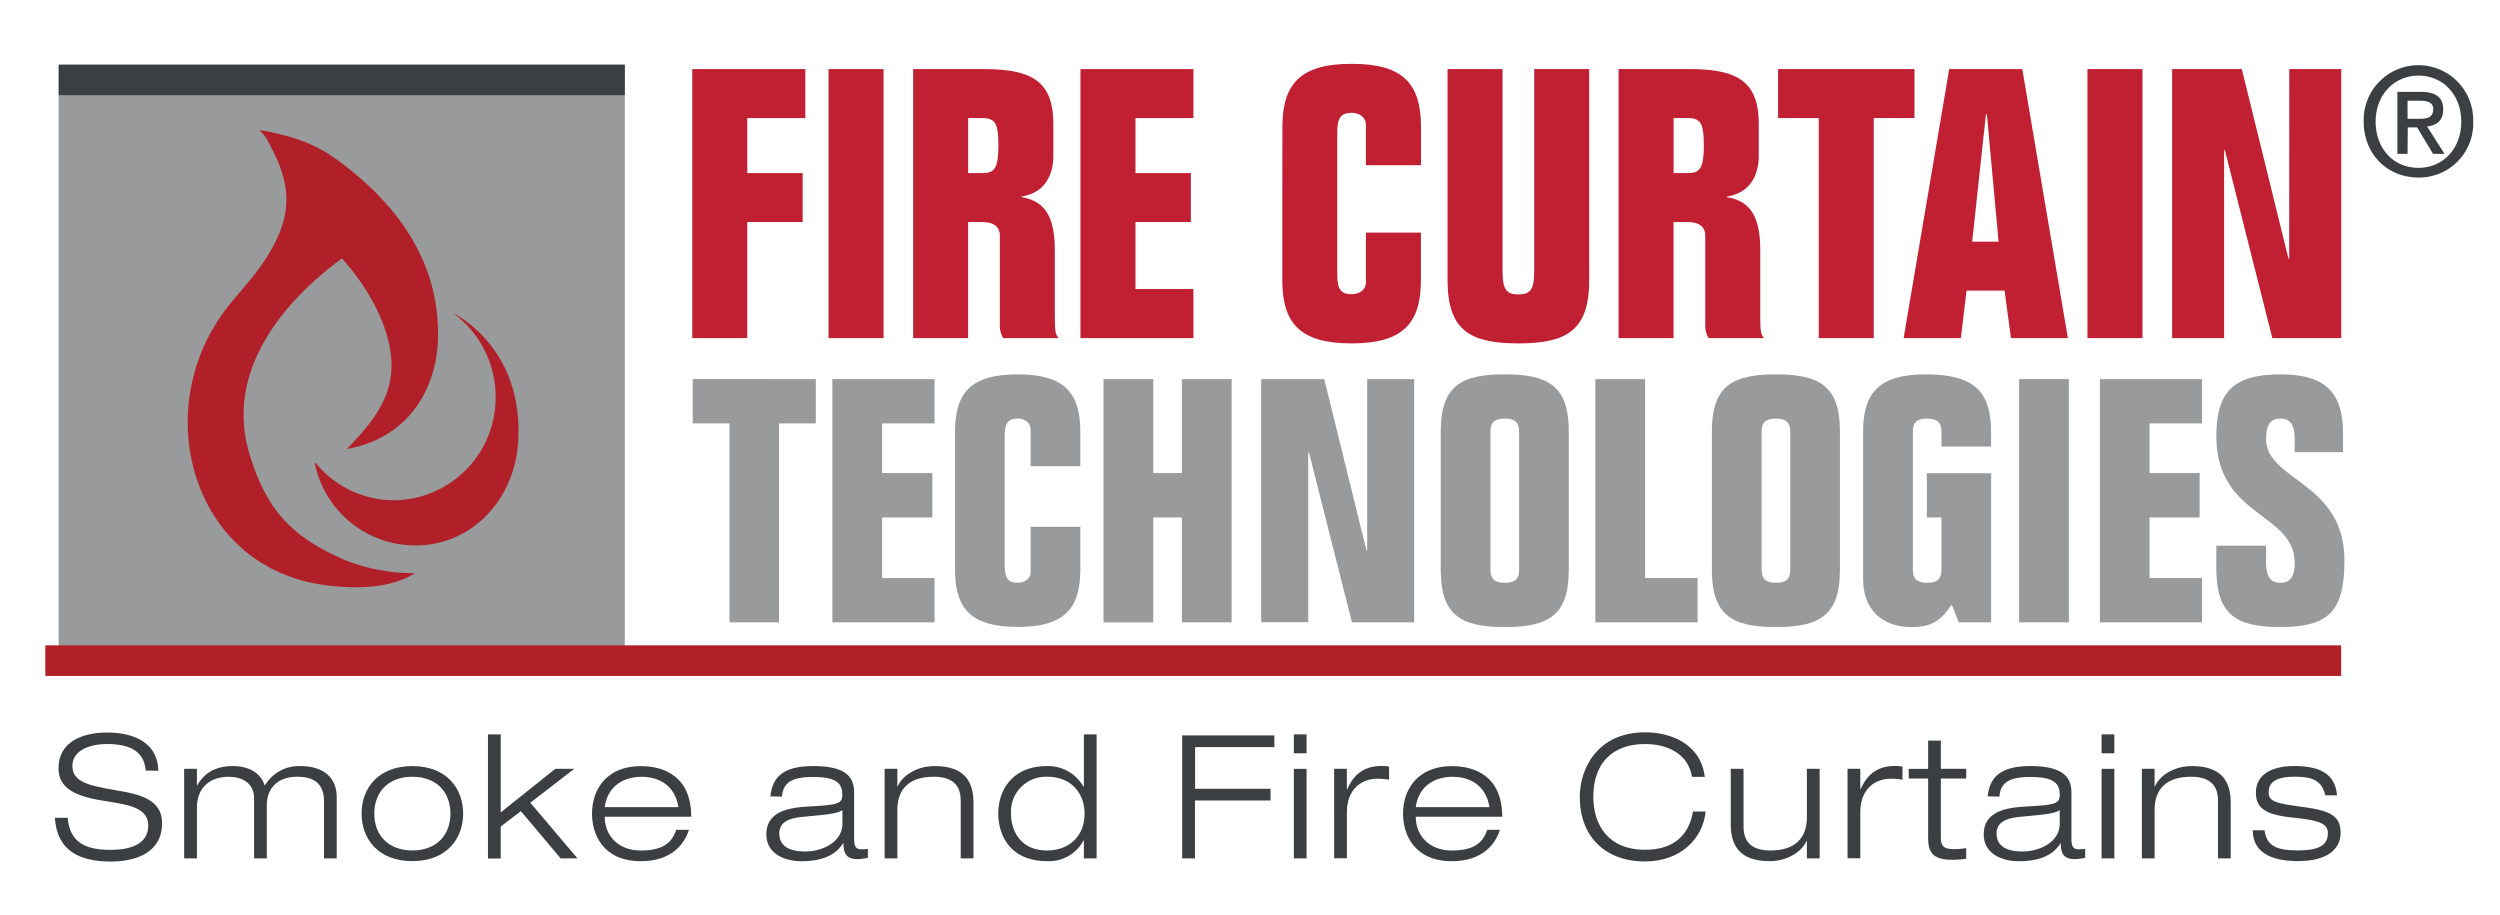
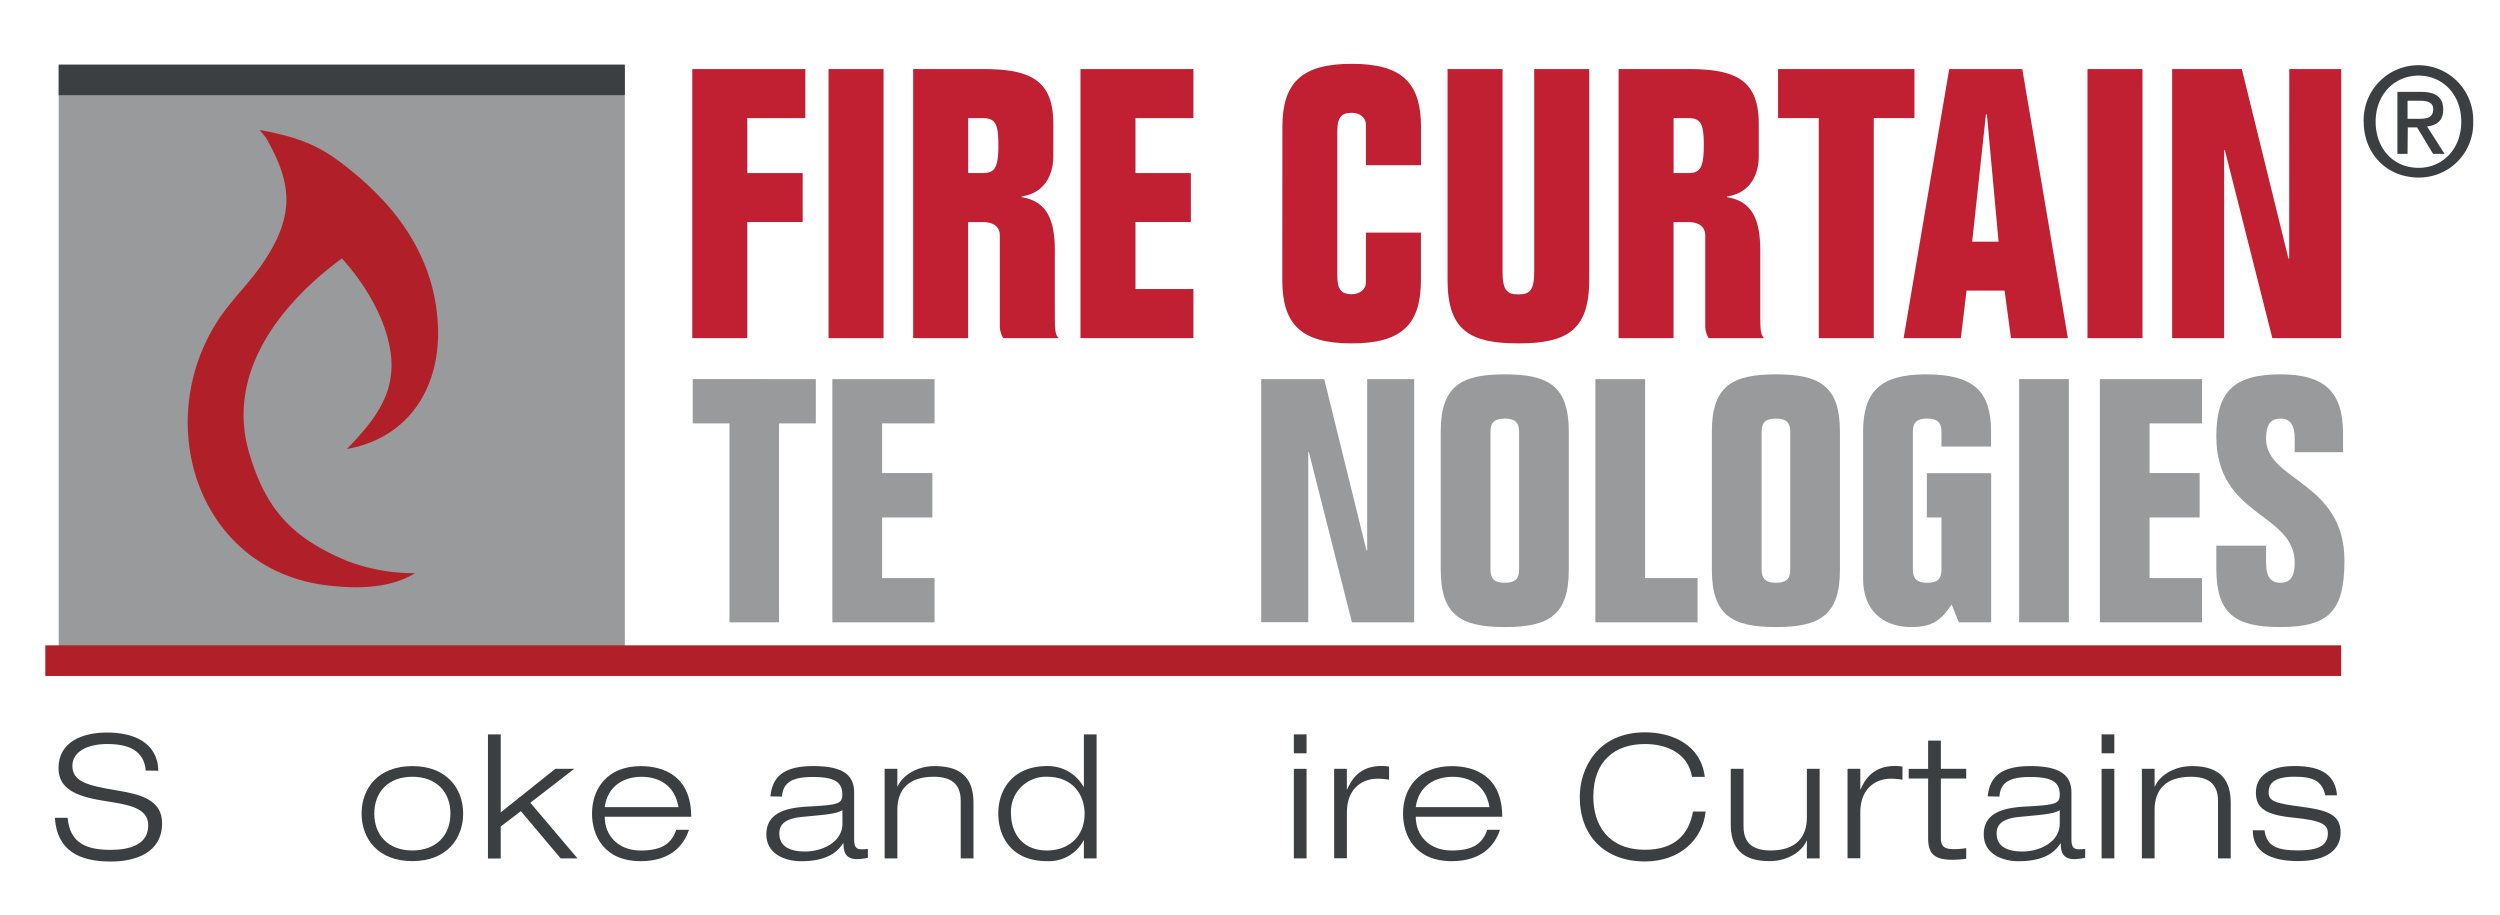
<svg xmlns="http://www.w3.org/2000/svg" id="Layer_1" data-name="Layer 1" viewBox="0 0 536.27 196.3">
  <defs>
    <style>.cls-1{fill:#989a9b;}.cls-2{fill:#c12033;}.cls-3{fill:#3c3f41;}.cls-4{fill:#b12028;}</style>
  </defs>
  <rect class="cls-1" x="12.59" y="14" width="121.44" height="130.66" />
  <path class="cls-2" d="M148.5,14.82h24.25V25.33H160.3v11.8h11.88v10.5H160.3v24.9H148.5Z" />
  <path class="cls-2" d="M177.73,72.53V14.82h11.8V72.53Z" />
  <path class="cls-2" d="M195.88,72.53V14.82H211c10.34,0,14.95,2.59,14.95,11.8v6.87c0,3.48-1.46,7.84-6.79,8.65v.16c4.85.81,7.11,4,7.11,11.4V66.22c0,4.45,0,5.42.81,6.31H215.2a5.1,5.1,0,0,1-.73-2.35V50.54c0-1.94-1.37-2.91-3.8-2.91h-3v24.9Zm11.8-35.4h3c2.51,0,3.48-.81,3.48-5.9,0-4.77-.65-5.9-3.48-5.9h-3Z" />
  <path class="cls-2" d="M231.77,14.82H256V25.33H243.57v11.8h11.88v10.5H243.57V62H256V72.53H231.77Z" />
  <path class="cls-2" d="M275.08,27.27c0-9.54,4.12-13.58,14.87-13.58s14.87,4,14.87,13.58v8.16H293V26.78c0-1.69-1.45-2.58-3.07-2.58-2.1,0-3.07.89-3.07,4V59.11c0,3.15,1,4,3.07,4,1.62,0,3.07-.89,3.07-2.58V49.9h11.8V60.08c0,9.54-4.12,13.58-14.87,13.58s-14.87-4-14.87-13.58Z" />
  <path class="cls-2" d="M340.9,60.08c0,10.83-4.85,13.58-15.2,13.58s-15.19-2.75-15.19-13.58V14.82h11.8V58.3c0,4,1,4.85,3.39,4.85s3.4-.81,3.4-4.85V14.82h11.8Z" />
  <path class="cls-2" d="M347.2,72.53V14.82h15.12c10.34,0,14.95,2.59,14.95,11.8v6.87c0,3.48-1.46,7.84-6.79,8.65v.16c4.85.81,7.11,4,7.11,11.4V66.22c0,4.45,0,5.42.81,6.31H366.52a5.1,5.1,0,0,1-.73-2.35V50.54c0-1.94-1.37-2.91-3.8-2.91h-3v24.9ZM359,37.13h3c2.51,0,3.48-.81,3.48-5.9,0-4.77-.65-5.9-3.48-5.9h-3Z" />
  <path class="cls-2" d="M390.14,25.33h-8.73V14.82h29.26V25.33h-8.73v47.2h-11.8Z" />
  <path class="cls-2" d="M408.34,72.53l9.78-57.71H433.8l9.78,57.71H431.37L430,62.34h-8.16l-1.22,10.19Zm14.71-20.69h5.66L426.2,24.52H426Z" />
  <path class="cls-2" d="M447.78,72.53V14.82h11.8V72.53Z" />
  <path class="cls-2" d="M491.07,14.82h11.15V72.53H487.43L477.25,32.2h-.16V72.53H465.94V14.82h14.95l10,40.65h.16Z" />
  <path class="cls-3" d="M31.26,165.29c-.37-4.51-4-5.69-8.27-5.69s-7.46,1.66-7.46,4.65c0,3.44,3.21,4.25,9.64,5.32,4.8.81,9.6,1.92,9.6,7,0,6.47-5.87,8.24-11,8.24-6.68,0-11.56-2.29-12-9.38h2.74c.48,5.54,4.17,6.87,9.23,6.87,4,0,8.06-1.07,8.06-5.25,0-4-4.81-4.5-9.61-5.28-6.28-1-9.64-2.77-9.64-7,0-5.76,5.32-7.64,10.42-7.64,5.39,0,10.82,1.92,11,8.2Z" />
-   <path class="cls-3" d="M69.5,171.94c0-3.51-1.77-5.32-5.73-5.32-4.21,0-6.54,2.44-6.54,6.17v11.34H54.5v-13c0-2.43-1.74-4.5-5.47-4.5-3.91,0-6.79,2.25-6.79,6.68v10.83H39.5V164.92h2.74v3.54h.07c1.15-2,3.21-4.13,7.61-4.13s6.32,2.29,6.87,4.21a8.46,8.46,0,0,1,7.54-4.21c5.39,0,7.9,2.73,7.9,6.68v13.12H69.5Z" />
-   <path class="cls-3" d="M88.45,164.33c7.39,0,10.9,4.84,10.9,10.19s-3.51,10.2-10.9,10.2-10.89-4.84-10.89-10.2S81.06,164.33,88.45,164.33Zm0,18.1c5.18,0,8.17-3.29,8.17-7.91s-3-7.9-8.17-7.9-8.16,3.28-8.16,7.9S83.28,182.43,88.45,182.43Z" />
+   <path class="cls-3" d="M88.45,164.33c7.39,0,10.9,4.84,10.9,10.19s-3.51,10.2-10.9,10.2-10.89-4.84-10.89-10.2S81.06,164.33,88.45,164.33Zm0,18.1c5.18,0,8.17-3.29,8.17-7.91s-3-7.9-8.17-7.9-8.16,3.28-8.16,7.9S83.28,182.43,88.45,182.43" />
  <path class="cls-3" d="M104.67,157.53h2.74v16.73l11.71-9.34h4.06l-9.42,7.27,10.12,11.94h-3.62L111.73,174l-4.32,3.29v6.87h-2.74Z" />
  <path class="cls-3" d="M147.79,178c-1.11,3.4-4,6.73-10.35,6.73-7.87,0-10.45-5.51-10.45-10.2,0-5.35,3.28-10.19,10.45-10.19,4.95,0,10.83,2.14,10.83,10.86H129.72c0,4,2.85,7.24,7.72,7.24,4.58,0,6.65-1.52,7.61-4.44Zm-2.26-4.87c-.77-4.73-4.25-6.5-7.9-6.5s-7.28,1.81-7.91,6.5Z" />
  <path class="cls-3" d="M165.26,170.83c.41-4,2.59-6.5,9.16-6.5s8.8,2,8.8,5.69v10c0,1.59.44,2.15,1.51,2.15.48,0,1,0,1.44-.08V184a11.6,11.6,0,0,1-2.29.29c-2.77,0-2.92-1.88-2.95-3.39h-.08c-.85,1.25-2.7,3.84-9,3.84-3.28,0-7.46-1.44-7.46-5.76,0-5.21,5.36-5.8,9.57-6,6-.33,6.72-.66,6.72-2.55,0-2.77-1.84-3.76-6.35-3.76-4.32,0-6.39,1.14-6.58,4.21Zm15.44,2.95c-1.22.78-3.06.93-8.53,1.44-3.18.3-5,1.26-5,3.55,0,3,2.58,3.88,5.54,3.88,3.69,0,8-2,8-6Z" />
  <path class="cls-3" d="M206.08,171.75c0-3.8-2.32-5.13-5.8-5.13-5.35,0-7.79,2.73-7.79,7.09v10.42h-2.73V164.92h2.73v3.77h.07c.82-2,3.7-4.36,7.95-4.36,6.39,0,8.31,3.32,8.31,7.9v11.9h-2.74Z" />
  <path class="cls-3" d="M232.5,180.29h-.08a8.36,8.36,0,0,1-7.83,4.43c-7.86,0-10.45-5.51-10.45-10.2,0-5.35,3.29-10.19,10.45-10.19a8.73,8.73,0,0,1,7.83,4.43h.08V157.53h2.73v26.6H232.5Zm-7.91-13.67a7.48,7.48,0,0,0-7.72,7.9c0,3.84,2.15,7.91,7.72,7.91,4.55,0,8.06-2.88,8.06-7.91C232.65,170.57,230.17,166.62,224.59,166.62Z" />
-   <path class="cls-3" d="M253.59,157.75h19.77v2.51h-17v8.94h16.18v2.51H256.33v12.42h-2.74Z" />
  <path class="cls-3" d="M277.54,157.53h2.73v4.06h-2.73Zm0,7.39h2.73v19.21h-2.73Z" />
  <path class="cls-3" d="M286.18,164.92h2.73v4.39H289c1-2.29,2.81-5,7.35-5a8.45,8.45,0,0,1,1.62.14v2.81a14.19,14.19,0,0,0-2.51-.22c-2.95,0-6.54,1.81-6.54,7.28v9.79h-2.73Z" />
  <path class="cls-3" d="M321.76,178c-1.11,3.4-4,6.73-10.35,6.73-7.87,0-10.45-5.51-10.45-10.2,0-5.35,3.29-10.19,10.45-10.19,4.95,0,10.83,2.14,10.83,10.86H303.69c0,4,2.85,7.24,7.72,7.24,4.58,0,6.65-1.52,7.61-4.44Zm-2.26-4.87c-.77-4.73-4.25-6.5-7.9-6.5s-7.28,1.81-7.91,6.5Z" />
  <path class="cls-3" d="M365.87,174.08c-.59,5.91-5.47,10.71-13,10.71-8.57,0-14-5.39-14-13.85,0-6,3.73-13.85,14-13.85,5.76,0,12,2.62,12.82,9.56h-2.74c-.81-5-5.32-7.05-10.08-7.05-6.54,0-11.09,3.66-11.09,11.34,0,5.87,3.07,11.34,11.09,11.34,6.28,0,9.38-3.18,10.3-8.2Z" />
  <path class="cls-3" d="M387.59,180.36h-.07c-.81,2-3.7,4.36-7.94,4.36-6.4,0-8.32-3.33-8.32-7.91V164.92H374v12.37c0,3.81,2.32,5.14,5.8,5.14,5.35,0,7.79-2.74,7.79-7.1V164.92h2.74v19.21h-2.74Z" />
  <path class="cls-3" d="M396.31,164.92h2.74v4.39h.07c1-2.29,2.81-5,7.35-5a8.57,8.57,0,0,1,1.63.14v2.81a14.3,14.3,0,0,0-2.52-.22c-2.95,0-6.53,1.81-6.53,7.28v9.79h-2.74Z" />
  <path class="cls-3" d="M413.6,158.86h2.73v6.06h5.44V167h-5.44v12.7c0,1.67.52,2.44,2.74,2.44a13.3,13.3,0,0,0,2.7-.22v2.29a21.75,21.75,0,0,1-3,.22c-4.24,0-5.17-1.66-5.17-4.76V167h-4.17v-2.07h4.17Z" />
  <path class="cls-3" d="M426.38,170.83c.41-4,2.59-6.5,9.17-6.5,6.42,0,8.79,2,8.79,5.69v10c0,1.59.44,2.15,1.51,2.15.48,0,1,0,1.44-.08V184a11.6,11.6,0,0,1-2.29.29c-2.77,0-2.92-1.88-2.95-3.39H442c-.85,1.25-2.69,3.84-9,3.84-3.29,0-7.47-1.44-7.47-5.76,0-5.21,5.36-5.8,9.57-6,6-.33,6.73-.66,6.73-2.55,0-2.77-1.85-3.76-6.36-3.76-4.32,0-6.39,1.14-6.57,4.21Zm15.45,2.95c-1.22.78-3.07.93-8.54,1.44-3.17.3-5,1.26-5,3.55,0,3,2.58,3.88,5.54,3.88,3.69,0,8-2,8-6Z" />
  <path class="cls-3" d="M450.81,157.53h2.73v4.06h-2.73Zm0,7.39h2.73v19.21h-2.73Z" />
  <path class="cls-3" d="M475.78,171.75c0-3.8-2.33-5.13-5.8-5.13-5.36,0-7.8,2.73-7.8,7.09v10.42h-2.73V164.92h2.73v3.77h.08c.81-2,3.69-4.36,7.94-4.36,6.39,0,8.31,3.32,8.31,7.9v11.9h-2.73Z" />
  <path class="cls-3" d="M498.79,170.61c-.7-3.11-2.62-4-6.61-4-2.88,0-5.54.62-5.54,3.28,0,2,1.29,2.41,7.13,3.18s8.31,1.81,8.31,5.54-3.1,6.1-9.12,6.1-9.72-2-9.72-6.61h2.51c.48,3.21,2.29,4.32,7.21,4.32,3.8,0,6.39-.78,6.39-3.66,0-1.92-1.37-2.77-7.35-3.36s-8.09-2-8.09-5.39,2.69-5.69,8.27-5.69c6.24,0,8.79,2.25,9.13,6.28Z" />
  <rect class="cls-4" x="9.72" y="138.43" width="492.48" height="6.57" />
  <rect class="cls-3" x="12.59" y="13.85" width="121.44" height="6.57" />
  <path class="cls-1" d="M156.48,90.82h-7.89v-9.5H175v9.5h-7.89v42.67H156.48Z" />
  <path class="cls-1" d="M178.55,81.32h21.92v9.5H189.22v10.66H200V111H189.22v13h11.25v9.5H178.55Z" />
-   <path class="cls-1" d="M204.86,92.57c0-8.62,3.72-12.27,13.44-12.27S231.74,84,231.74,92.57V100H221.08V92.13c0-1.53-1.32-2.34-2.78-2.34-1.9,0-2.78.81-2.78,3.66v27.91c0,2.85.88,3.65,2.78,3.65,1.46,0,2.78-.8,2.78-2.34V113h10.66v9.2c0,8.63-3.72,12.28-13.44,12.28s-13.44-3.65-13.44-12.28Z" />
-   <path class="cls-1" d="M236.71,81.32h10.67v20.16h6.14V81.32h10.67v52.17H253.52V111h-6.14v22.51H236.71Z" />
  <path class="cls-1" d="M293.27,81.32h10.08v52.17H290L280.77,97h-.14v36.46H270.54V81.32h13.52l9.06,36.75h.15Z" />
  <path class="cls-1" d="M309.05,92.57c0-9.79,4.38-12.27,13.74-12.27s13.73,2.48,13.73,12.27v29.66c0,9.8-4.38,12.28-13.73,12.28s-13.74-2.48-13.74-12.28Zm10.67,29.59c0,2,.87,2.85,3.07,2.85s3.07-.8,3.07-2.85V92.64c0-2-.88-2.85-3.07-2.85s-3.07.81-3.07,2.85Z" />
  <path class="cls-1" d="M342.22,133.49V81.32h10.67V124h11.25v9.5Z" />
  <path class="cls-1" d="M367.21,92.57c0-9.79,4.39-12.27,13.74-12.27s13.73,2.48,13.73,12.27v29.66c0,9.8-4.38,12.28-13.73,12.28s-13.74-2.48-13.74-12.28Zm10.67,29.59c0,2,.88,2.85,3.07,2.85s3.07-.8,3.07-2.85V92.64c0-2-.88-2.85-3.07-2.85s-3.07.81-3.07,2.85Z" />
  <path class="cls-1" d="M427.12,133.49h-6.94l-1.53-3.8c-2.19,3.21-4,4.82-8.62,4.82-6.21,0-10.38-3.65-10.38-10.3V92.57c0-8.62,3.73-12.27,13.45-12.27,10.3,0,14,3.65,14,12.27v3.22H416.46V92.64c0-2-.88-2.85-3.07-2.85s-3.07.81-3.07,2.85v29.52c0,2,.88,2.85,3.07,2.85s3.07-.8,3.07-2.85V111h-3.14v-9.5h13.8Z" />
  <path class="cls-1" d="M433.12,133.49V81.32h10.66v52.17Z" />
  <path class="cls-1" d="M450.44,81.32h21.91v9.5H461.1v10.66h10.74V111H461.1v13h11.25v9.5H450.44Z" />
  <path class="cls-1" d="M492.23,97V94.1c0-3-1-4.31-3.07-4.31s-3.07,1.25-3.07,4.31c0,9.14,16.81,9.14,16.81,26.16,0,10.89-3.36,14.25-13.81,14.25-9.72,0-13.67-2.92-13.67-12.57v-4.89h10.67v3.65c0,3,1,4.31,3.07,4.31s3.07-1.24,3.07-4.31c-.07-10.81-16.81-9.72-16.81-27.11,0-9.35,3.51-13.29,13.74-13.29,9.06,0,13.44,3.36,13.44,12.64V97Z" />
  <path class="cls-4" d="M57,29.47c5.71,9.91,6.41,16.85-.93,27.43-2.89,4.17-6.68,7.7-9.42,12-14.07,21.87-4.26,53.24,23.4,56.65,6.68.83,13.66.67,19-2.6a40,40,0,0,1-15-2.79c-11.68-5-17-11.07-20.52-22.73-5.39-17.75,7.23-32.74,19.81-42,5.28,5.83,10,13.87,10.59,21.52.6,8-3.91,13.57-9.52,19.36,13-2.29,19.66-12.75,19.56-25-.1-13.47-6.68-24.61-17.26-33.56-6.6-5.58-10.67-8-21-9.86" />
-   <path class="cls-4" d="M67.62,99.18a21.65,21.65,0,0,0,16.88,8.13,22,22,0,0,0,21.82-22.15,22.25,22.25,0,0,0-9.14-18S112.52,74.35,111.13,95c-.82,12.13-9.86,22-22,22A22,22,0,0,1,67.54,99.44" />
  <path class="cls-3" d="M518.81,38.08c-6.88,0-11.78-5.16-11.78-12a11.75,11.75,0,1,1,23.49,0A11.6,11.6,0,0,1,518.81,38.08Zm0-21.86c-5.19,0-9.22,4.06-9.22,9.89,0,5.44,3.52,9.89,9.22,9.89,5.12,0,9.15-4,9.15-9.89S523.93,16.22,518.81,16.22ZM516.44,33h-2.18V19.71h5c3.2,0,4.83,1.12,4.83,3.81,0,2.4-1.47,3.39-3.46,3.61L524.37,33h-2.46l-3.42-5.67h-2Zm2.43-7.52c1.63,0,3.07-.16,3.07-2.08,0-1.6-1.57-1.79-2.88-1.79h-2.62v3.87Z" />
</svg>